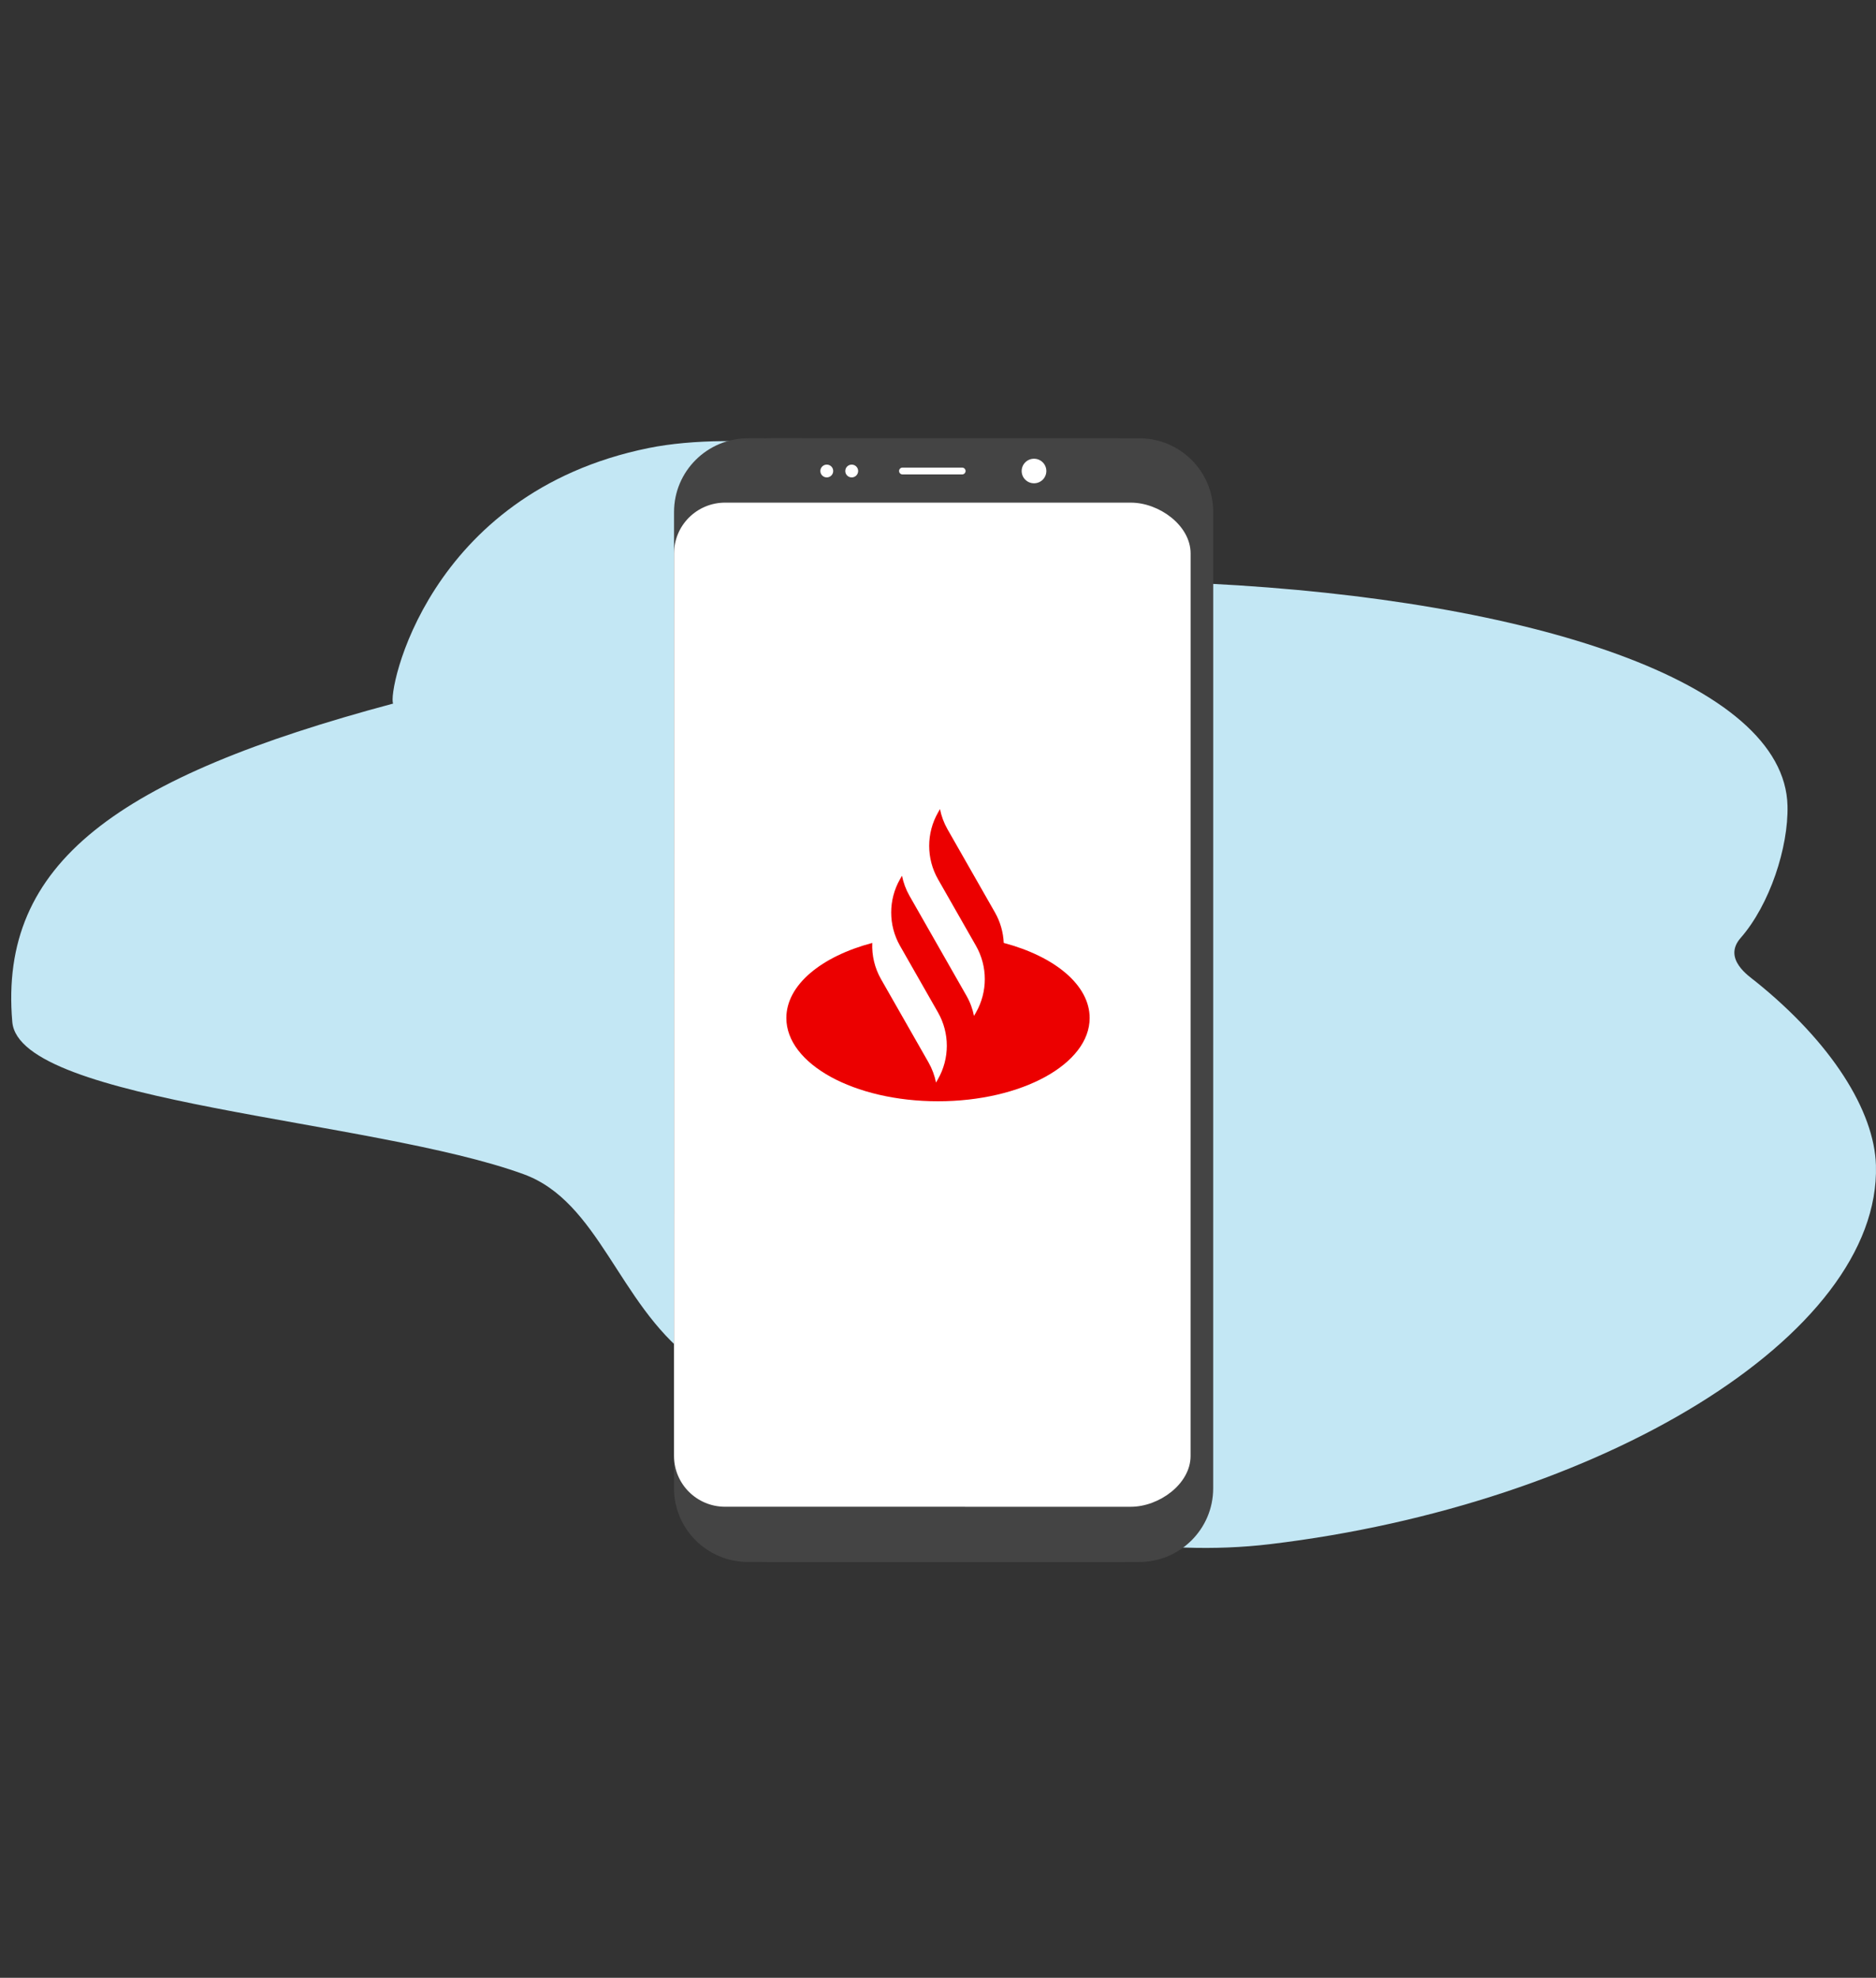
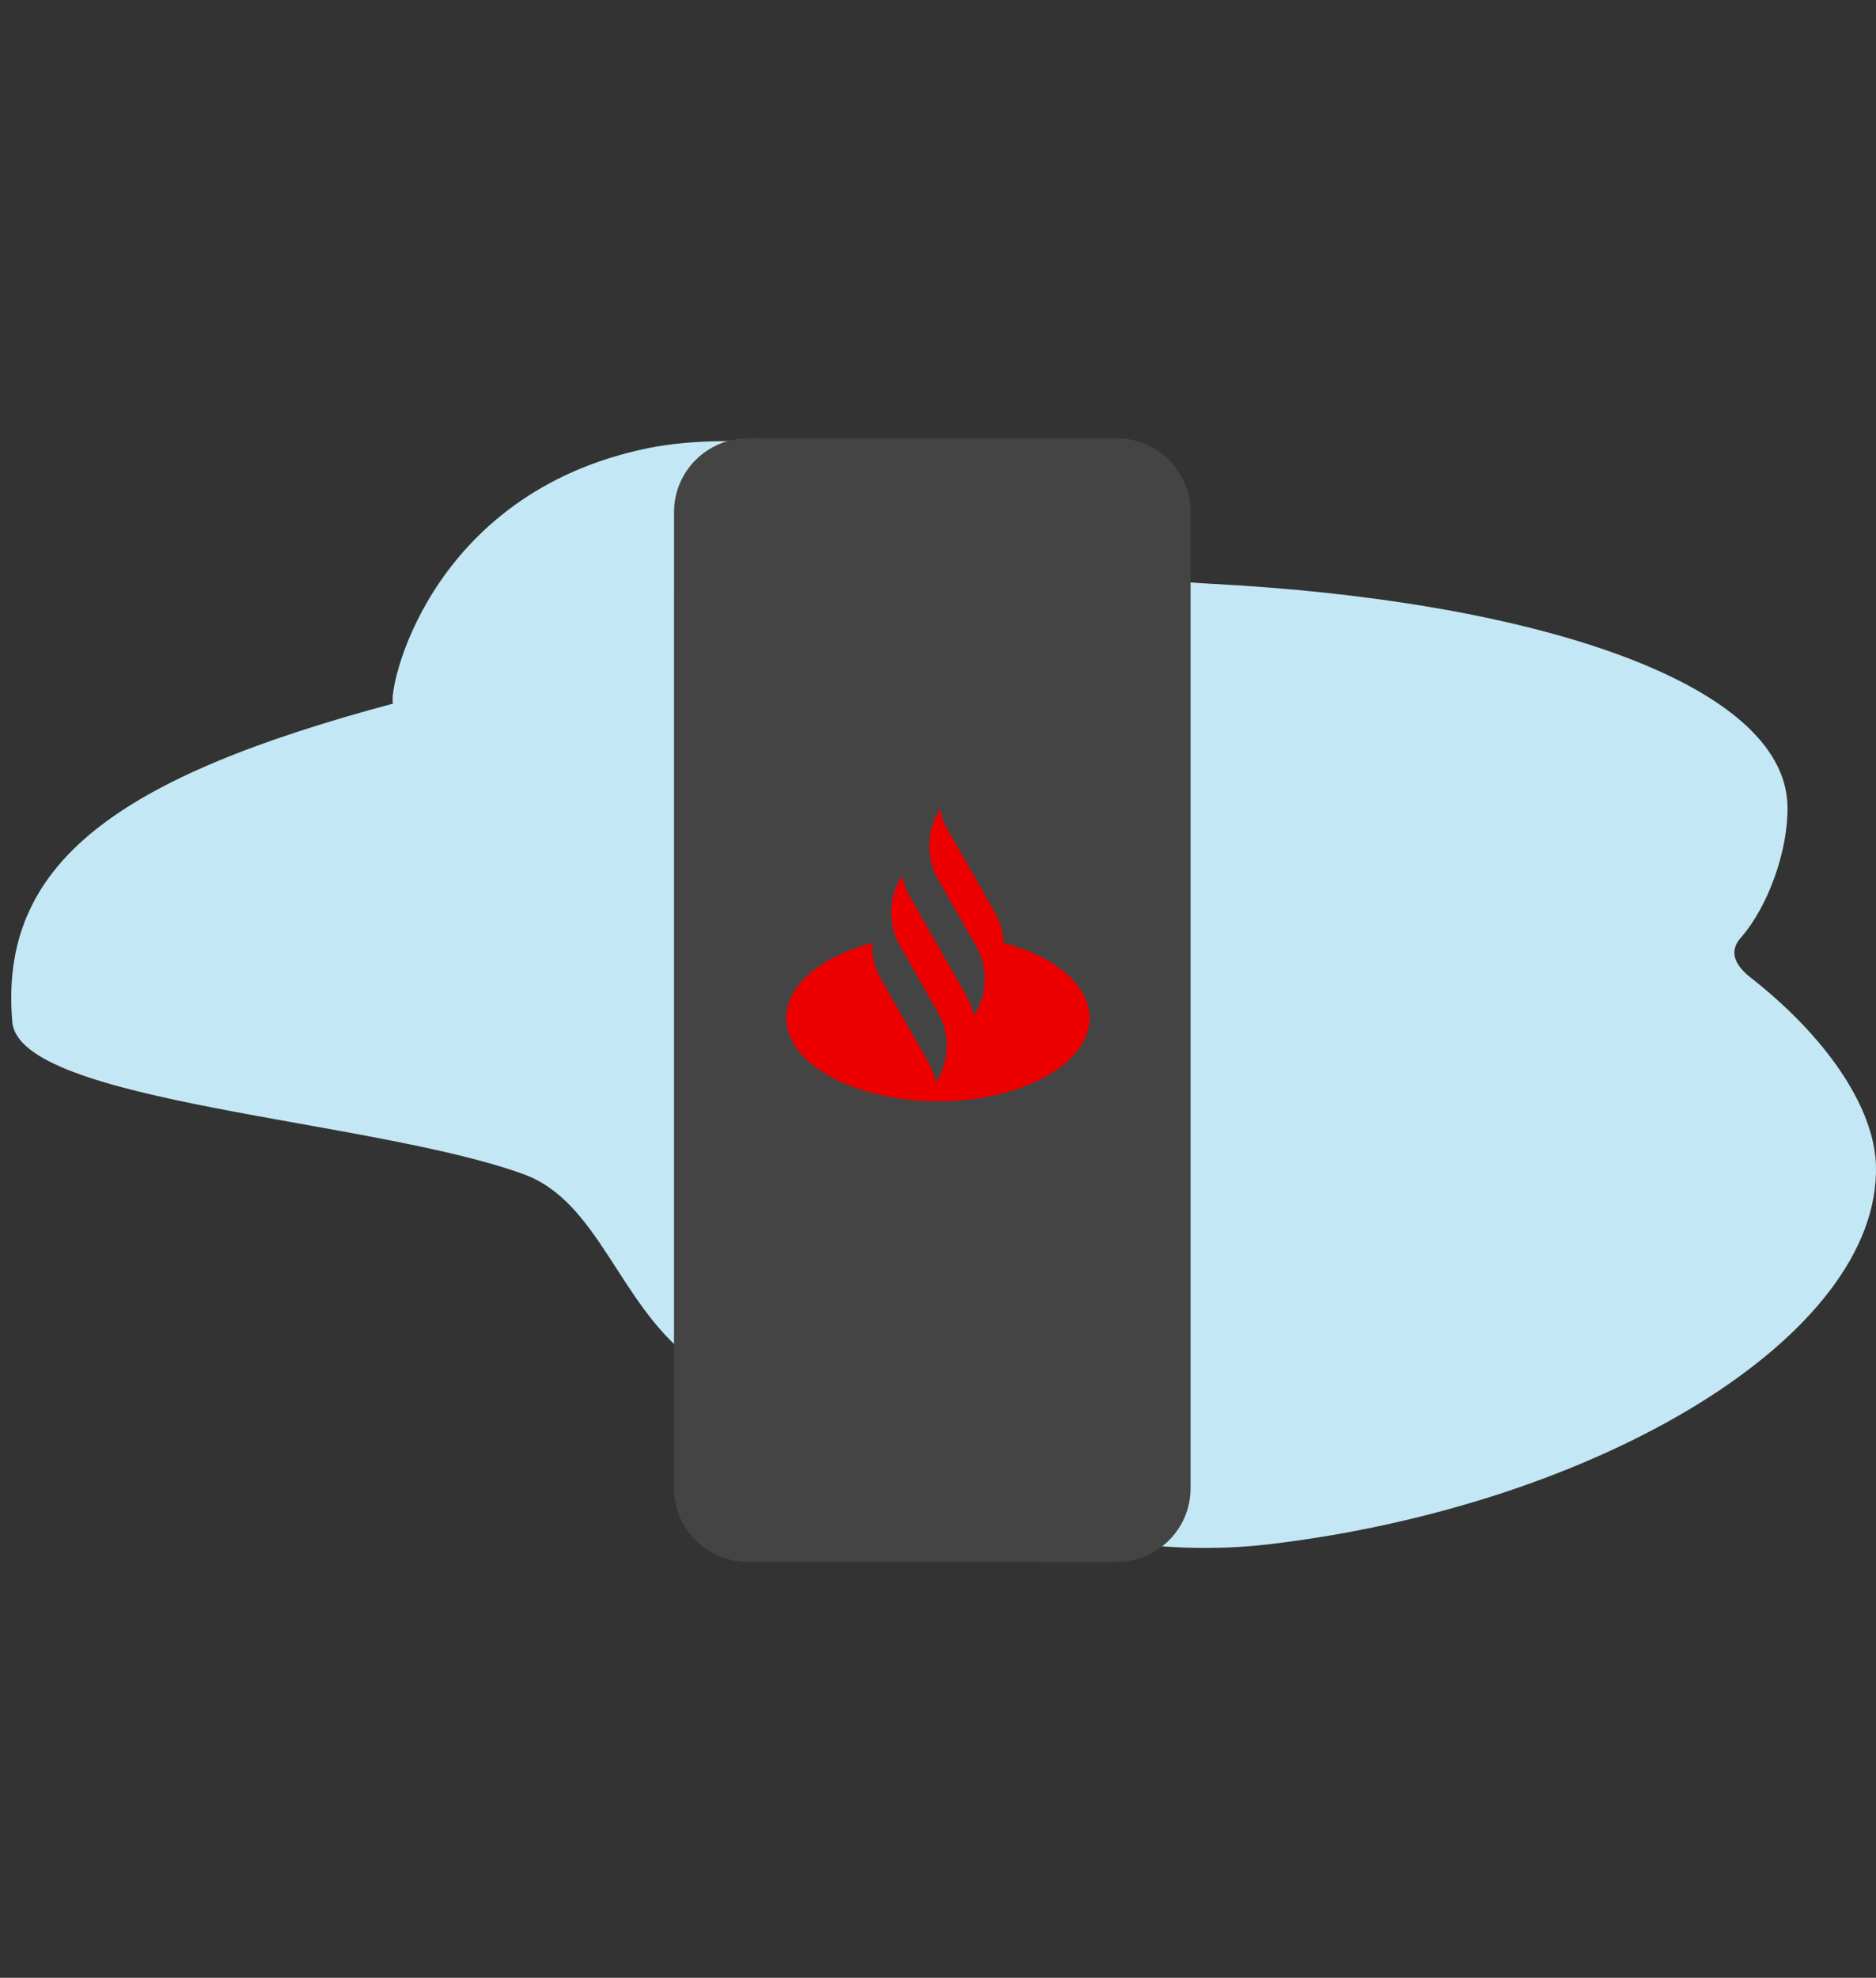
<svg xmlns="http://www.w3.org/2000/svg" width="167px" height="176px" viewBox="0 0 167 176" version="1.1">
  <rect x="0" y="0" width="167" height="176" fill="#333333" stroke="none" />
  <title>criacao-conta-abertura</title>
  <g id="criacao-conta-abertura" stroke="none" stroke-width="1" fill="none" fill-rule="evenodd">
    <path d="M113.07,39.59 C93.106,37.204 72.089,47.986 61.434,56.169 C55.05,61.071 53.297,70.072 46.619,72.507 C33.208,77.399 1.717,78.847 1.095,86.056 C-0.131,100.246 10.493,107.83 34.997,114.391 C34.468,115.363 37.981,133.12 57.736,137.129 C65.553,138.715 78.665,137.135 83.693,133.668 C91.422,128.338 99.45,125.474 107.538,125.065 C136.302,123.611 158.858,116.319 159.122,105.296 C159.211,101.611 157.55,96.503 154.949,93.533 C153.328,91.683 155.708,90.123 156.26,89.678 C163.048,84.225 166.856,78.136 166.994,73.301 C167.429,58.131 142.375,43.093 113.07,39.59" id="Primary-color" fill="#C3E7F4" transform="translate(84, 88.5) scale(1, -1) translate(-84, -88.5) " />
    <g id="Group" transform="translate(60, 39)">
-       <path d="M41.402,100 L8.608,100 C4.966,99.998 2.014,97.062 2.014,93.439 L2.018,6.559 C2.018,2.937 4.97,0 8.613,0 L41.406,0.001 C45.049,0.002 48.001,2.938 48,6.56 L47.997,93.441 C47.997,97.064 45.044,100 41.402,100 Z" id="Bezel" fill="#444444" />
      <path d="M39.388,100 L6.594,99.998 C2.953,99.999 0,97.061 0,93.44 L0.003,6.559 C0.004,2.937 2.956,0 6.599,0 L39.392,0.002 C43.034,0.001 45.987,2.938 45.986,6.56 L45.983,93.441 C45.983,97.063 43.03,100 39.388,100 Z" id="Body" fill="#444444" />
-       <path d="M45.987,10.251 L45.984,90.564 C45.984,93.061 43.175,95.084 40.667,95.084 L4.544,95.082 C2.034,95.082 0.001,93.059 0.001,90.562 L0.005,10.25 C0.005,7.753 2.037,5.728 4.548,5.728 L40.67,5.729 C43.179,5.729 45.987,7.754 45.987,10.251 Z" id="Screen" fill="#FFFFFF" />
-       <path d="M33.145,2.915 C33.145,3.518 32.653,4.008 32.047,4.007 C31.44,4.008 30.948,3.518 30.948,2.915 C30.948,2.311 31.44,1.822 32.047,1.822 C32.653,1.822 33.145,2.311 33.145,2.915 Z M16.392,2.914 C16.391,3.229 16.135,3.484 15.819,3.484 C15.503,3.484 15.246,3.229 15.247,2.914 C15.246,2.6 15.503,2.345 15.819,2.345 C16.135,2.345 16.392,2.6 16.392,2.914 Z M14.171,2.914 C14.171,3.228 13.915,3.484 13.599,3.484 C13.283,3.483 13.027,3.229 13.027,2.914 C13.027,2.599 13.283,2.345 13.599,2.345 C13.915,2.345 14.172,2.6 14.171,2.914 Z M25.65,3.218 L20.34,3.218 C20.171,3.218 20.035,3.082 20.035,2.914 C20.035,2.746 20.172,2.611 20.34,2.611 L25.65,2.611 C25.818,2.611 25.955,2.747 25.955,2.915 C25.955,3.082 25.819,3.218 25.65,3.218 Z" id="Camera" fill="#FFFFFF" />
    </g>
    <g id="d.-logo-/-symbol-/-red" transform="translate(70, 72)" fill="#EC0000">
      <path d="M18.573,9.203 L14.345,1.792 C14.023,1.227 13.8,0.621 13.677,0 L13.5,0.31 C12.454,2.144 12.454,4.404 13.5,6.238 L16.882,12.167 C17.928,14.001 17.928,16.261 16.882,18.095 L16.705,18.405 C16.581,17.784 16.359,17.178 16.036,16.613 L10.964,7.72 C10.641,7.155 10.419,6.55 10.295,5.929 L10.118,6.238 C9.076,8.066 9.072,10.317 10.108,12.148 L13.5,18.095 C14.546,19.93 14.546,22.19 13.5,24.024 L13.323,24.334 C13.2,23.713 12.977,23.107 12.655,22.542 L8.427,15.131 C7.86,14.137 7.601,13.018 7.649,11.91 C3.123,13.107 0,15.647 0,18.589 C0,22.682 6.044,26 13.5,26 C20.956,26 27,22.682 27,18.589 C27,15.647 23.877,13.106 19.351,11.909 C19.311,10.972 19.052,10.043 18.573,9.203 Z" id="🔒-color-locked" />
    </g>
  </g>
</svg>